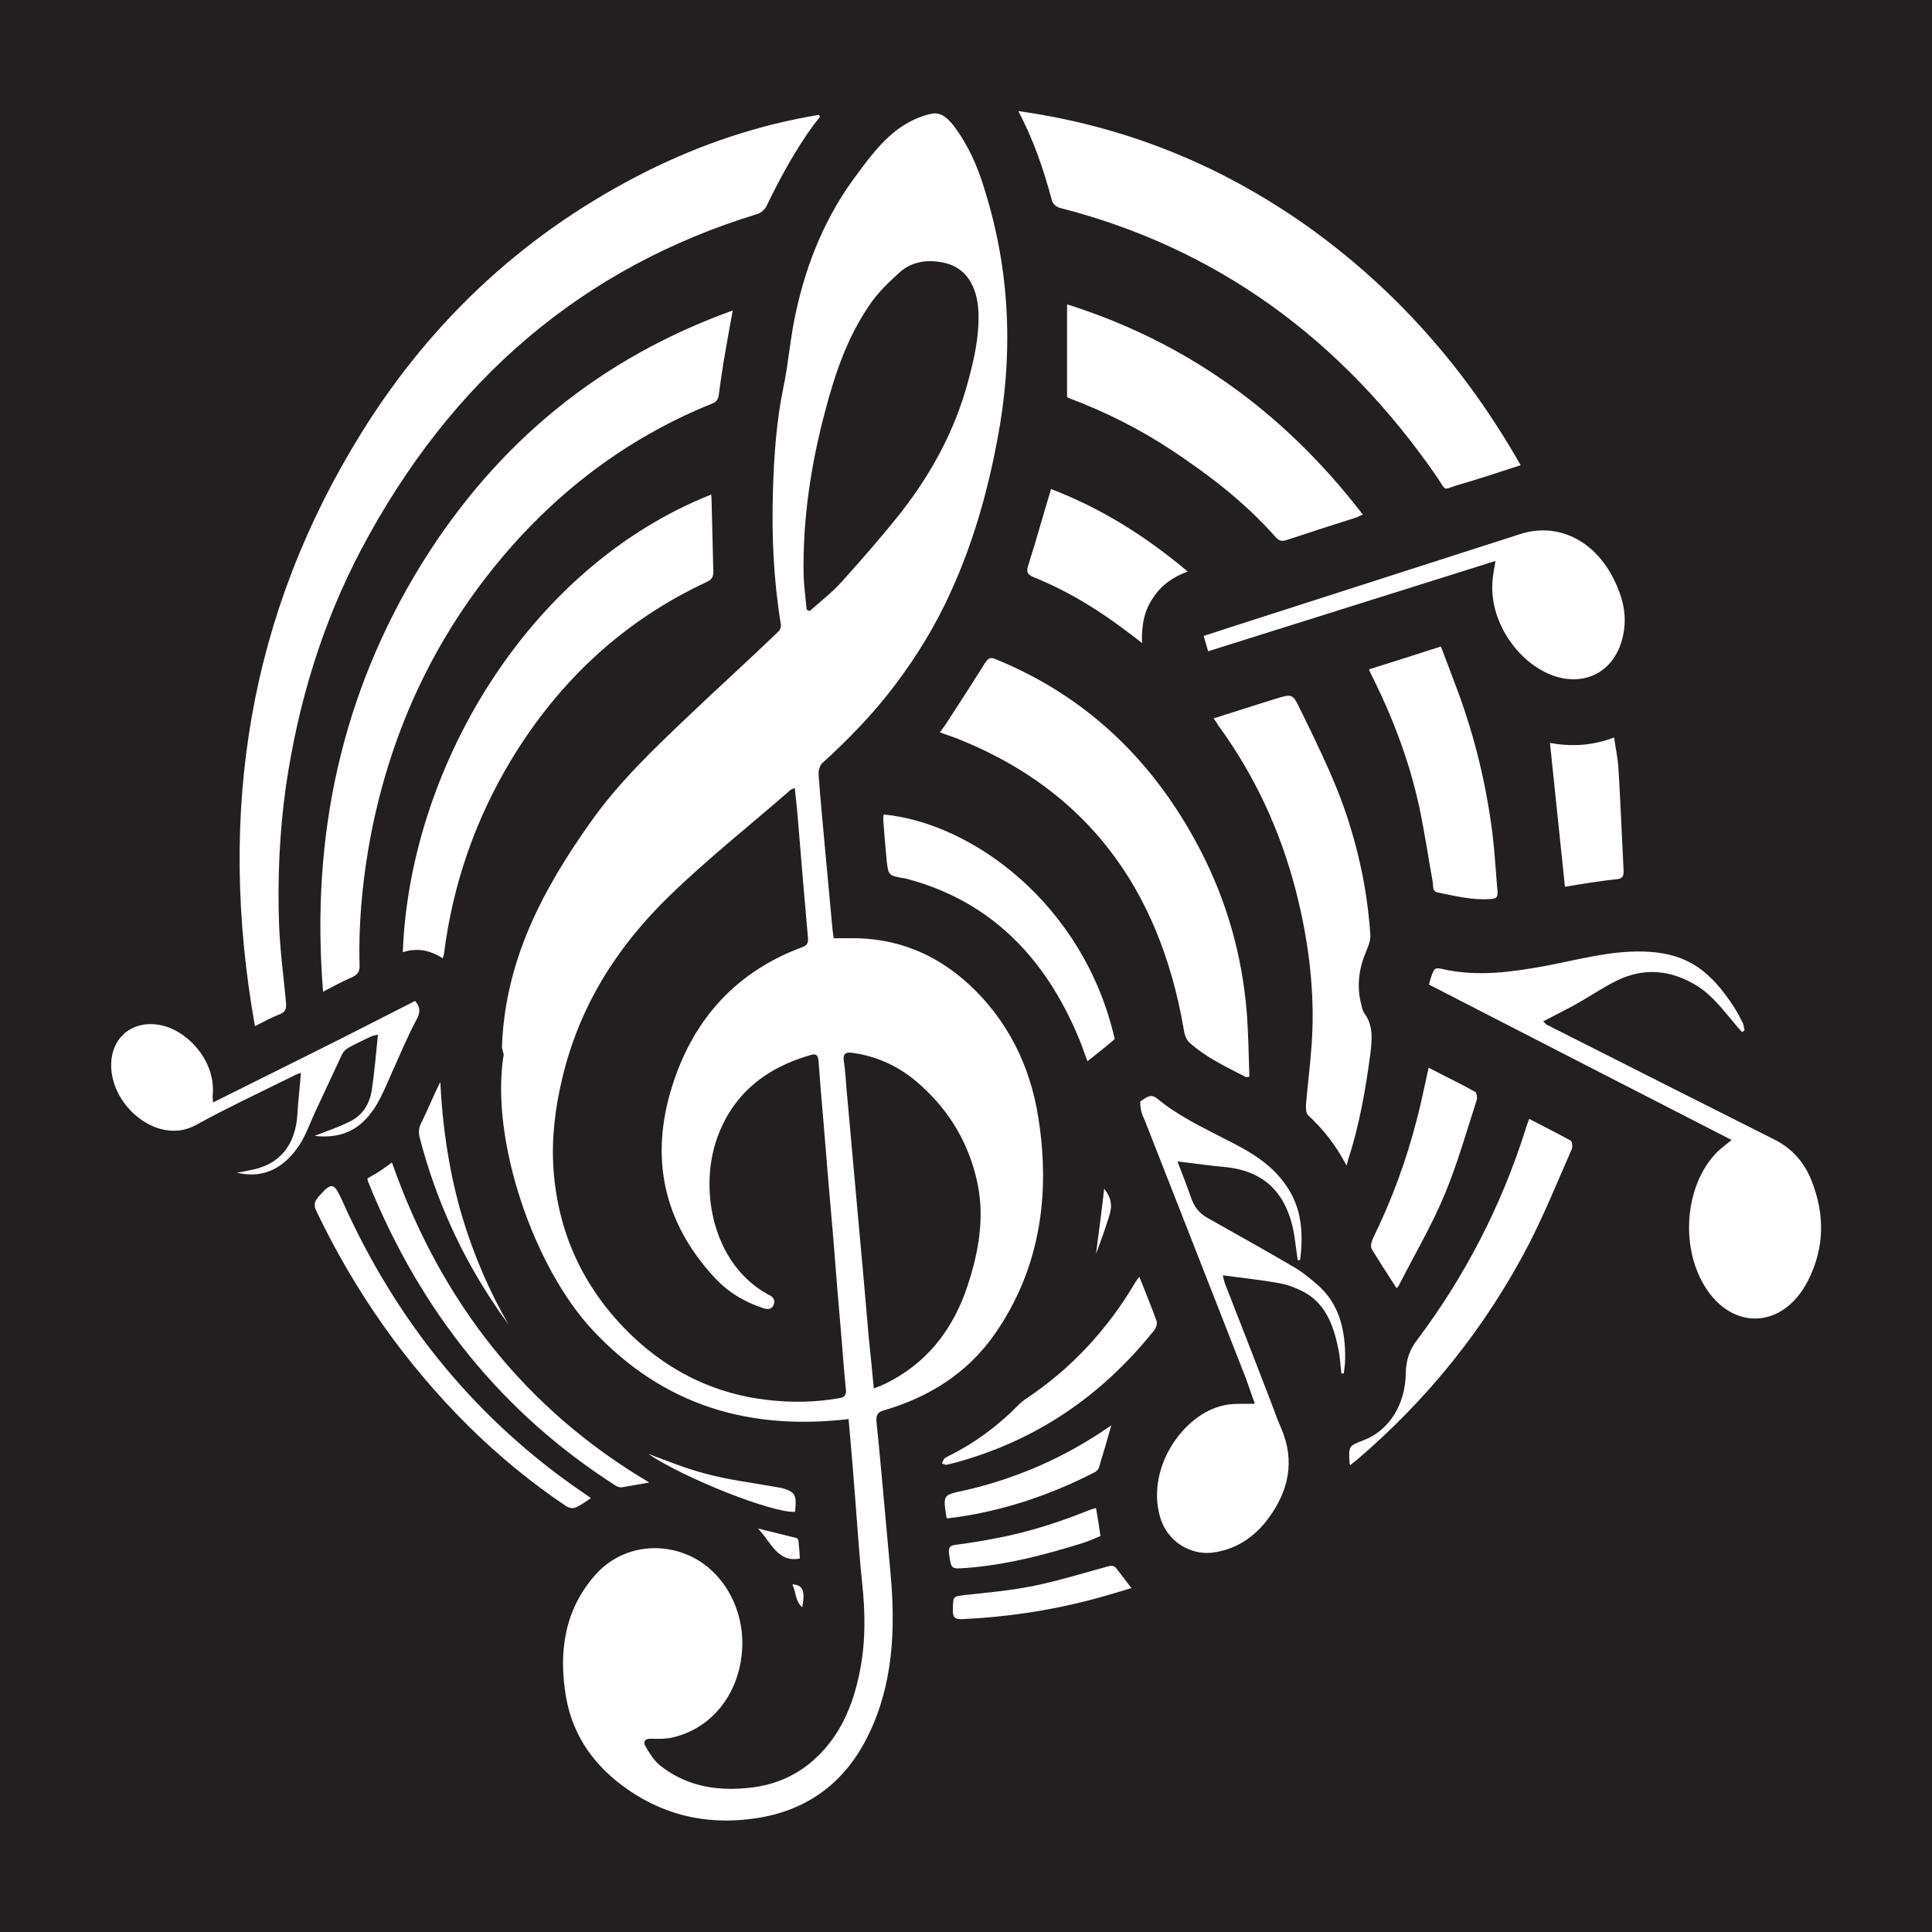
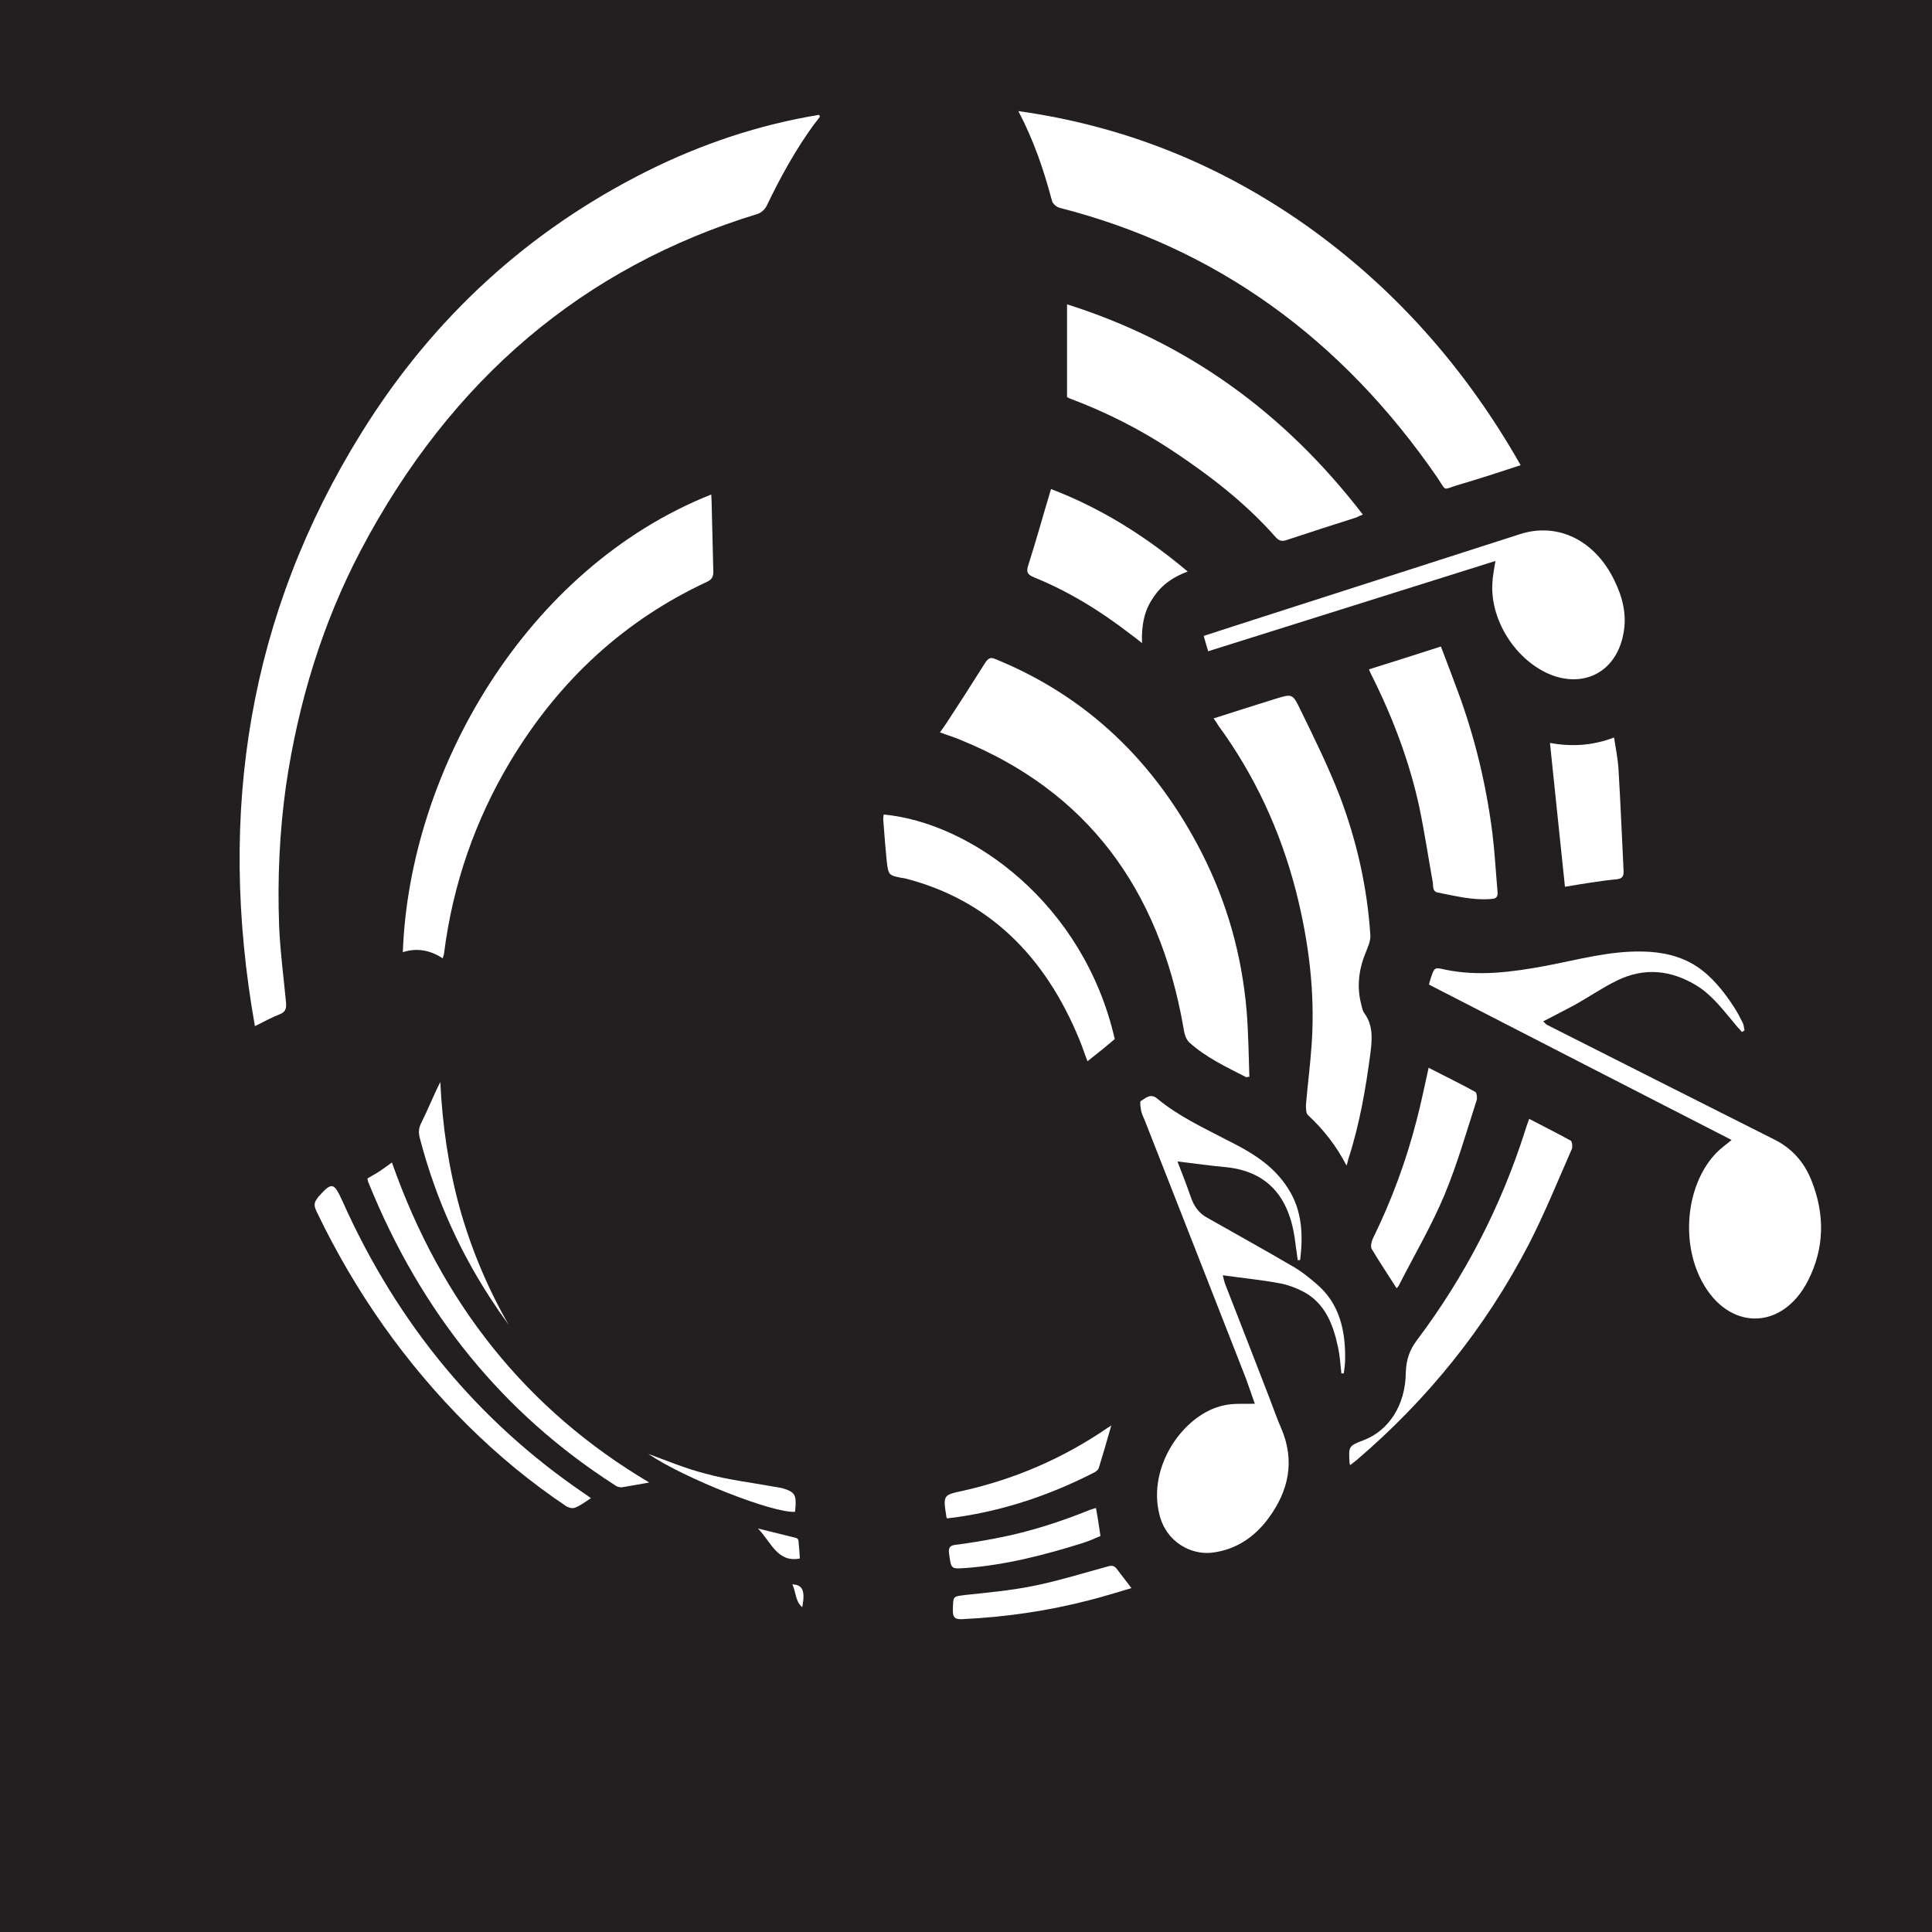
<svg xmlns="http://www.w3.org/2000/svg" data-bbox="0 0 566.9 566.9" viewBox="0 0 566.9 566.9" data-type="color">
  <g>
    <path fill="#231f20" d="M566.9 0v566.9H0V0h566.9z" data-color="1" />
-     <path d="M249 416.4c-28.6 3.3-53.9-3.5-75-26-17.4-18.5-30.3-56.1-26.2-81-.2-.9-.6-1.8-.5-2.6 1-25.3 12.1-45.9 25.8-65.3 8.3-11.8 18.5-21.5 28.7-31.2 8.8-8.4 17.8-16.5 26.6-25 .5-.4.9-1.5.7-2.2-2.1-12.9-2.7-25.8-2.3-38.9.3-10.3 1-20.6 3.1-30.7 1.5-7.1 2-14.6 3.6-21.7 3.2-14.9 8.9-28.6 17.8-40.4 4.7-6.4 9.5-12.8 16.7-16.2 1.9-.9 3.9-1.6 5.8-1.9 2.7-.3 4.6 1.8 6.2 3.8 4.1 5.5 6.9 11.8 8.9 18.5 7.6 24.2 8.5 48.7 3.7 73.7-2.9 15.3-7.1 30.1-13.5 44.1-4.5 10.1-10.2 19.3-16.7 27.9-6.3 8.3-13.5 15.7-21.1 22.6-.8.7-1.2 2.4-1.1 3.5.5 6.9 1.2 13.8 1.8 20.7.7 7.6 1.4 15.1 2.1 22.7.1 1.4.3 2.8.5 4.5h4.8c13.3-.2 25.1 4.4 35.2 13.8 11 10.3 17.7 23.5 20.1 39 3.6 22.9.3 44.4-12.7 63.2-8.2 11.8-19.6 18.7-32.5 22.5-2 .5-2.5 1.4-2.3 3.6.8 7.3 1.4 14.8 2.1 22.1s1.3 14.8 2 22.1c1.5 16.4.8 32.6-6.5 47.5-6.7 13.8-17.5 21.7-31.6 24.2-13.9 2.4-27 .1-39-8.2-9.2-6.4-16-15.1-18.1-27.1-2.3-13.3-.4-25.7 8.5-35.8 7.2-8.2 18.7-10.1 28.4-5.4 9.3 4.6 15.2 15.1 14.8 26.4-.5 13.6-9 24.4-21.3 26.8-1.8.3-3.6.2-5.5.2-1.9-.1-2.4 1-1.5 2.4 1.1 1.9 2.4 3.9 4 5.3 7.5 6 16.1 7.6 25.1 6.8 6.9-.5 13.3-2.7 18.9-7.2 8.5-6.9 12.8-16.5 14.9-27.6 1.6-8.3 1.5-16.8.6-25.2-.8-7.6-1.3-15.2-1.9-22.9-.6-8.1-1.3-16.6-2.1-25.4zm-15.8-185.2c-.8.4-1.3.5-1.6.9-11.8 10.3-24.1 20-35.4 31-14.9 14.5-26.1 31.8-31.2 53.2-2.1 8.8-3.2 17.6-2.6 26.7 1.4 19.9 9.6 36.1 23.2 49.1 11.4 10.8 24.7 17 39.7 18.7 6.9.8 13.8.7 20.7-.5 1.5-.2 2.5-.7 2.2-2.8-.6-5.4-.9-10.8-1.4-16.2-.8-9.4-1.6-18.7-2.3-28.1-1-11.5-2-22.9-2.9-34.4-.5-5.7-1-11.5-1.4-17.2-.1-1.3-.3-2.6-2.1-2.1-13.1 3.7-23.5 11.4-28.1 25.7-4.6 14.5-.8 35.7 15.3 44.6 1.1.5 2.4 1.3 1.7 3.1-.6 1.5-2 1.3-3.2.9-5.4-1.8-10.3-4.7-14.3-9.1-14.7-16-19-34.9-12.2-56.2 6.4-20.2 19.4-33.6 37.9-40.5 1.2-.4 2-.9 1.9-2.6-1.1-12.2-2.1-24.3-3.1-36.5-.2-2.4-.5-4.9-.8-7.7zm3.5-52.3c.3.1.6.3.9.4 3.1-2.8 6.5-5.4 9.3-8.5 6-6.7 12-13.5 17.6-20.6 8.7-11.2 15.5-23.5 19.4-37.7 1.9-6.9 3.5-13.8 3.2-21.1-.4-7.8-3.9-13-10.1-14.3-4.6-1-9.2-.5-12.9 2.7-3.3 3-6.6 6.1-9.1 9.9-6.3 9.2-10 19.9-12.9 31-4.2 15.8-6.6 31.8-6.3 48.2.1 3.2.6 6.6.9 10zm19.7 228.5c1.4-.5 2.4-.9 3.4-1.4 11.9-5.8 19.9-15.7 24.2-29 3.1-9.5 4.9-19.3 2.9-29.4-2.4-11.9-8.3-21.6-16.8-29.2-5.8-5.3-12.6-8.5-20.2-9.5-1.8-.2-2.6.3-2.3 2.4.4 2.7.6 5.6.8 8.3 1.1 12.3 2.2 24.4 3.3 36.7 1.1 12 2.2 24 3.2 36 .5 4.8 1 9.7 1.5 15.1z" fill="#ffffff" data-color="2" />
    <path d="M74.8 301.1c-11.2-63-1.7-121 31.2-174 21.2-34.2 49.4-59.6 83.7-76.8 16.2-8.1 33-13.7 50.6-16.6.1.2.2.3.3.5-.6.9-1.2 1.6-1.9 2.5C233.4 44 229 52 225 60.3c-.5 1.1-1.7 2.2-2.8 2.5-51 15.6-89.8 48.4-116.3 98.6-11.3 21.5-18.4 44.7-22 69.3-1.9 13.6-2.5 27.2-2 40.9.3 7.4 1.3 14.9 2 22.3.2 1.9 0 3-1.8 3.7-2.3.9-4.5 2.1-7.3 3.5z" fill="#ffffff" data-color="2" />
    <path d="M446.2 136.5c-6.4 2.1-12.5 4.1-18.7 5.9-4.2 1.3-3 1.9-5.7-2.2-28.2-41-65.1-67.5-110.8-79.2-.9-.2-2-1.1-2.3-2-2.4-9.1-5.4-17.9-9.9-26.4 30.7 4.3 58.7 15.4 84.4 33.5 25.8 18.3 46.7 41.7 63 70.4z" fill="#ffffff" data-color="2" />
-     <path d="M215 91.1c-1 5.5-1.9 10.4-2.7 15.2-.5 3.2-1 6.5-1.4 9.6-.2 1.3-.7 2.1-1.9 2.5-23.3 9.4-43.6 24.1-60.6 43.9-21.1 24.6-34.6 53.6-40.3 86.7-1.9 11.3-2.9 22.6-2.6 34.1.1 2-.5 2.8-2.1 3.6-2.8 1.2-5.4 2.6-8.6 4.3-3.7-45.7 5.5-87.4 28.7-125.2 22.4-36.2 52.9-60.8 91.5-74.7z" fill="#ffffff" data-color="2" />
    <path d="M365.7 316.1c-5.8-3-11.7-5.7-16.7-10.2-1-.9-1.5-2.6-1.7-4.1-7.2-41.6-28.9-69.7-65-84.5-2-.9-4.1-1.5-6.5-2.4.7-1 1.4-1.9 1.9-2.7 3.8-5.8 7.6-11.7 11.3-17.6.9-1.4 1.6-1.9 3.1-1.2 26.5 10.8 46.7 29.8 60.5 56.8 7.4 14.5 11.8 30 13.2 46.5.5 6.4.6 12.8.8 19.3-.3-.1-.6 0-.9.1z" fill="#ffffff" data-color="2" />
    <path d="M511.1 302.8c-.6-.8-1.3-1.4-1.9-2.2-3.5-4.1-6.6-8.4-11.2-11.3-7.6-4.7-15.5-5.5-23.5-1.6-4.3 2.1-8.2 4.8-12.3 7.1-3 1.6-6.1 3.2-9.4 4.9.4.3.8.9 1.3 1.1 22.1 11.2 44.2 22.3 66.4 33.5 5.1 2.5 8.8 6.5 11 12 4 10 3.9 19.9-1 29.5-7.5 14.7-23.3 14.8-31.1.2-6.4-11.9-4.5-28.8 4.3-37.8 1.3-1.3 2.7-2.3 4.4-3.7-29.7-15.2-59.2-30.4-88.8-45.6.2-.7.3-1.2.5-1.8 1.1-3.3 1.1-3.3 4.2-2.6 9.9 2.1 19.8.7 29.6-1.1 9.4-1.8 18.7-4.4 28.3-4.2 5.6.1 11.1 1.2 16 4.4 4.5 3 7.9 7.3 10.9 11.9 1 1.5 1.8 3.1 2.6 4.7.3.7.3 1.4.5 2.1-.3.3-.6.4-.8.5z" fill="#ffffff" data-color="2" />
    <path d="M129.9 281.2c-3.8-2.5-7.7-3.1-11.7-1.8 1.9-52.9 35.9-112.6 90.5-134.3 0 .7.1 1.2.1 1.9.2 6.8.3 13.6.5 20.4.1 1.6-.3 2.6-1.8 3.3-24.1 11.2-43.3 28.7-57.7 52.6-10.3 17.2-16.9 36-19.5 56.4 0 .4-.2.7-.4 1.5z" fill="#ffffff" data-color="2" />
    <path d="M395.1 342c-3.1-6-6.9-10.7-11.3-14.8-.6-.5-.6-2-.6-3 .5-6 1.3-12 1.7-18.1 1-15.1-.9-29.9-4.6-44.5-4.6-17.9-12.2-34.2-22.8-48.7-.4-.7-.8-1.3-1.4-2.1 6.2-2 12.3-3.9 18.3-5.8 4.7-1.4 4.9-1.5 7.1 3.1 4.1 8.4 8.3 16.9 11.7 25.7 4.9 13 8 26.6 8.9 40.7.1 1.8-.9 3.7-1.6 5.6-1.9 4.8-2.4 9.9-1 14.9.2.9.4 1.8.9 2.4 2.6 3.6 2.2 7.7 1.7 11.8-1.4 10.5-3.2 20.9-6.5 31-.1.6-.2.9-.5 1.8z" fill="#ffffff" data-color="2" />
    <path d="M345.5 340.8c1.3 3.4 2.7 6.9 3.9 10.4.9 2.7 2.4 4.8 4.8 6.1 8.3 4.7 16.6 9.3 24.8 14.1 2.7 1.5 5.2 3.5 7.6 5.6 6.4 5.6 8.2 13.3 8.1 21.7 0 1.4-.2 2.8-.4 4.3h-.7c-.3-2.5-.4-5.1-1-7.7-1.4-6.8-3.9-12.9-10-16.2-2.3-1.2-4.9-2.2-7.4-2.6-5.4-1-10.8-1.5-16.4-2.3.2.8.4 1.8.7 2.6 4.4 11.3 8.8 22.5 13.1 33.7 1.1 2.8 2.1 5.8 3.3 8.5 4.2 9.7 2.2 18.5-3.7 26.5-4.2 5.7-9.8 9.3-16.6 10.1-6 .7-13.4-3-15.4-11.2-3.6-14.2 7.2-29.5 18.8-32 2.9-.7 5.9-.4 9.2-.5-.9-2.5-1.7-4.9-2.6-7.4-9.8-25-19.6-50.1-29.4-75-.4-1.1-1-2.2-1.3-3.3-.2-1-.5-2.8-.2-3.1 1.4-.8 2.8-2.4 4.8-.8 6.1 5.1 13.2 8.4 20.1 12 7 3.5 13.9 7.3 18.4 14.5 4.1 6.4 4.4 13.6 3.5 20.9-.2 0-.5.1-.7.1-.2-1.6-.5-3.4-.7-5-1.6-14.1-8.6-21-20.1-22.3-4.7-.4-9.4-1.1-14.5-1.7z" fill="#ffffff" data-color="2" />
    <path d="M313.1 89.3c34.8 11 63.5 31.4 86.8 61.7-.8.3-1.3.5-1.8.8-6.9 2.2-13.8 4.4-20.7 6.7-1.3.4-2.1.2-3.1-.9-9-10.2-19.5-18.2-30.5-25.5-9.4-6.2-19.3-11.2-29.7-15.1-.5-.2-.9-.4-1-.5V89.3z" fill="#ffffff" data-color="2" />
    <path d="M438.8 164.6c-28.2 8.9-56.1 17.6-84.3 26.5-.4-1.4-.8-2.7-1.3-4.5 3-1 5.8-1.9 8.6-2.8 28.1-9 56.2-18.1 84.3-27.1 11-3.5 21.9 1.8 27.6 13.6 2.4 4.9 3.8 10.2 2.6 15.9-2 10.2-10.3 15.2-19.8 12.3-10.7-3.4-19.3-15.7-18.6-27.4.1-2 .5-4.1.9-6.5z" fill="#ffffff" data-color="2" />
    <path d="M401.7 196.4c7.1-2.2 13.9-4.4 21.1-6.7 1.8 4.7 3.5 9.2 5.2 13.8 4.8 13.1 8.1 26.8 9.9 40.9.7 5.7 1 11.4 1.5 17.1.2 1.9-.5 2.2-2.1 2.3-5.2.4-10.3-.9-15.4-1.9-1.7-.3-1.3-2-1.5-3.1-1.3-7.2-2.4-14.6-3.9-21.8-3-13.9-8-26.9-14.3-39.4-.1-.2-.2-.4-.5-1.2z" fill="#ffffff" data-color="2" />
-     <path d="M92.3 333.3c3.5-1.4 7.3-2.6 10.9-4.5 3.3-1.8 5.3-5 5.9-9 .8-5.3 1.2-10.5 1.8-16.2-.9.2-1.7.3-2.4.7-2.1 1-4.2 2-6.2 3.1-.7.4-1.5 1.1-1.9 1.9-2.6 5.5-5.1 11-7.6 16.3-1.6 3.3-2.8 6.9-4.7 10-4.5 7-10.6 10.4-18.6 8.5 1.2-.2 2.5-.4 3.7-.7 8.8-1.5 13.6-7.3 14.1-16.9.2-3.8.7-7.6 1-11.7-.8.3-1.6.5-2.4 1-9.5 4.7-19.1 9.2-28.4 14.3-10.1 5.6-22.6-3.6-24.6-14.5-1.8-9.8 5.1-17.1 15.1-14.6 7.6 2 15.4 10.7 14.4 20.5-.1.5.1 1.1.1 2 10.1-5 20-10 29.9-14.9 9.9-4.9 19.7-10 29.4-14.9 1.7 2 1.5 3.6.3 5.7-2.6 4.9-4.8 10.2-7.1 15.3-2.2 4.9-4.1 10.1-7.9 13.9-4.2 4.4-9.5 5.3-14.8 4.7z" fill="#ffffff" data-color="2" />
    <path d="M259.3 239c25.7 2.4 58.7 26.1 67.8 65.9-2.6 2.2-5.2 4.3-8 6.5-.8-2-1.5-4.3-2.4-6.4-10.1-24.6-26.7-40.9-50.9-47.2-.4-.1-.9-.2-1.3-.2-3.7-.8-3.8-.8-4.3-4.8-.4-3.9-.7-7.9-1-11.9-.1-.7 0-1.3.1-1.9z" fill="#ffffff" data-color="2" />
    <path d="M448.7 328.3c4.2 2.2 8.2 4.2 12.2 6.4.4.2.6 1.9.3 2.5-4.1 9.3-7.9 18.7-12.5 27.7-12.9 24.9-30 45.9-50.6 63.5-.6.5-1.3 1-1.9 1.5-.1-.3-.2-.4-.2-.5-.3-5.1-.3-5.1 4.1-6.8 7.4-2.8 12.3-10.3 12.4-19.8.1-3.8 1.1-6.7 3.3-9.6 13.9-18.5 24.6-39 31.8-61.7.3-1.1.7-2 1.1-3.2z" fill="#ffffff" data-color="2" />
    <path d="M335.1 188.7c-1.4-1.1-2.5-2-3.5-2.7-8.8-6.8-18.1-12.5-28.2-16.6-1.9-.8-2.4-1.5-1.6-3.8 2.3-7.2 4.3-14.5 6.6-22.1 14.4 5.5 27.5 13.6 40.1 24.2-4.3 1.6-7.7 3.9-10.2 7.8-2.5 3.6-3.4 7.9-3.2 13.2z" fill="#ffffff" data-color="2" />
    <path d="M409.8 378c-2.5-3.9-5-7.7-7.3-11.5-.4-.7-.1-2.1.3-3 5.5-11.2 9.8-22.8 12.9-34.9 1.3-4.9 2.3-10 3.5-15.3 4.6 2.4 9.2 4.6 13.7 7.1.4.2.6 1.8.4 2.4-3 9.3-5.7 18.8-9.4 27.7-3.8 9.1-8.8 17.6-13.3 26.4-.2.5-.6.9-.8 1.1z" fill="#ffffff" data-color="2" />
    <path d="M190.5 435c-2.8.5-5.4 1-8 1.4-.7.1-1.6-.2-2.2-.7-32.7-21-56.7-50.5-72.1-88.5-.2-.4-.3-.9-.4-1.4 1.3-.8 2.5-1.4 3.7-2.2 1.1-.8 2.2-1.5 3.5-2.5 14.6 41.5 39.7 72.7 75.5 93.9z" fill="#ffffff" data-color="2" />
    <path d="M173.4 439.6c-1.7 1.1-3.1 2.2-4.7 2.8-.7.3-1.8 0-2.5-.4-10.3-6.9-19.9-14.8-28.9-23.7-18.2-18.1-33-39-44.4-62.8-.9-1.9-.8-2.7.6-4.4 4-4.5 4.5-4.1 7.1 1.6 16.1 35.9 39.8 64.4 70.8 85.5.6.4 1.2.8 2 1.4z" fill="#ffffff" data-color="2" />
    <path d="M459.2 260.2c-1.5-14.1-2.9-28-4.4-42.2 6 1.1 12.3.9 18.8-1.6.5 3.2 1.1 6.1 1.3 9.1.6 10 1 19.9 1.5 29.9.1 1.8-.4 2.4-2 2.6-5.2.5-10.3 1.4-15.2 2.2z" fill="#ffffff" data-color="2" />
-     <path d="M334.3 374.6c1.8 4.6 3.6 8.9 5.1 13.1.2.7-.2 2-.7 2.6-15.5 19.4-34.6 32.2-57.4 38.6-1.2.3-2.4.7-3.6.9-.4.1-.9-.3-1.3-.4.2-.5.4-1.1.8-1.5.3-.3.8-.4 1.2-.7 7.5-3.7 14.3-8.7 20.3-14.8.6-.7 1.4-1.2 2.1-1.8 13.3-8.8 24.1-20.3 32.5-34.6.2-.3.5-.6 1-1.4z" fill="#ffffff" data-color="2" />
    <path d="M277.9 445.5c-.1-.1-.2-.2-.2-.4-1-6.5-1-6.4 5-7.7 15.1-3.4 29.3-9.5 42.4-18.5.4-.2.7-.4 1-.7-1.2 4.2-2.4 8.4-3.7 12.6-.2.5-.9 1.1-1.4 1.3-12.9 6.6-26.3 11.1-40.4 13.1l-2.4.3c-.2.1-.2 0-.3 0z" fill="#ffffff" data-color="2" />
    <path d="M332 466c-4.2 1.2-8.2 2.5-12.2 3.5-12.3 3.2-24.7 5-37.4 5.6-2 .1-2.9-.3-2.8-2.8.1-4.1 0-3.8 3.7-4.3 6.6-.7 13.2-1.3 19.7-2.6 7.5-1.5 14.8-3.8 22.2-5.8 1.1-.3 1.8-.2 2.6.9 1.3 1.7 2.6 3.4 4.2 5.5z" fill="#ffffff" data-color="2" />
    <path d="M321.6 442.5c.5 2.7.9 5.4 1.3 8.2-1.6.7-3.4 1.5-5.3 2.1-11.2 3.5-22.5 6.4-34.2 7.3h-.2c-4.1.3-4.1.3-4.7-4.1-.3-1.8.2-2.5 1.8-2.7 4.1-.5 8.2-1.2 12.3-2 9.4-1.8 18.4-4.7 27.3-8.3.5-.1 1.1-.4 1.7-.5z" fill="#ffffff" data-color="2" />
    <path d="M149.3 388.8c-1.2-1.8-2.5-3.4-3.7-5.3-10.2-15-17.7-31.5-22.4-49.5-.5-1.8-.3-3.2.5-4.7 1.9-3.8 3.5-7.9 5.5-11.8.6 12.6 2.4 25 5.7 37 3.4 12.1 8.2 23.5 14.4 34.3z" fill="#ffffff" data-color="2" />
    <path d="M233.3 443.6c-6.4.5-32.7-9.9-43.1-17 5.2 1.9 10.9 4.3 16.8 5.8 6.5 1.8 13.3 2.6 19.9 3.8.8.1 1.6.3 2.4.4 4.1 1.2 4.5 1.9 4 7z" fill="#ffffff" data-color="2" />
    <path d="M234.7 457.3c-6.6 1.3-8.4-4.8-12.3-8.8 4.1 1 7.7 1.9 11.3 2.8.3.1.6.5.6.9.2 1.7.3 3.5.4 5.1z" fill="#ffffff" data-color="2" />
-     <path d="M321.6 367.9c.9-6.9 1.7-12.9 2.4-19.1 2.1 2.7 2.5 4.9 1.4 8.2-1.1 3.6-2.3 6.9-3.8 10.9z" fill="#ffffff" data-color="2" />
    <path d="M232.5 464.9c3.1.1 3.8 2 2.9 6.7-2.1-1.8-1.8-4.4-2.9-6.7z" fill="#ffffff" data-color="2" />
  </g>
</svg>